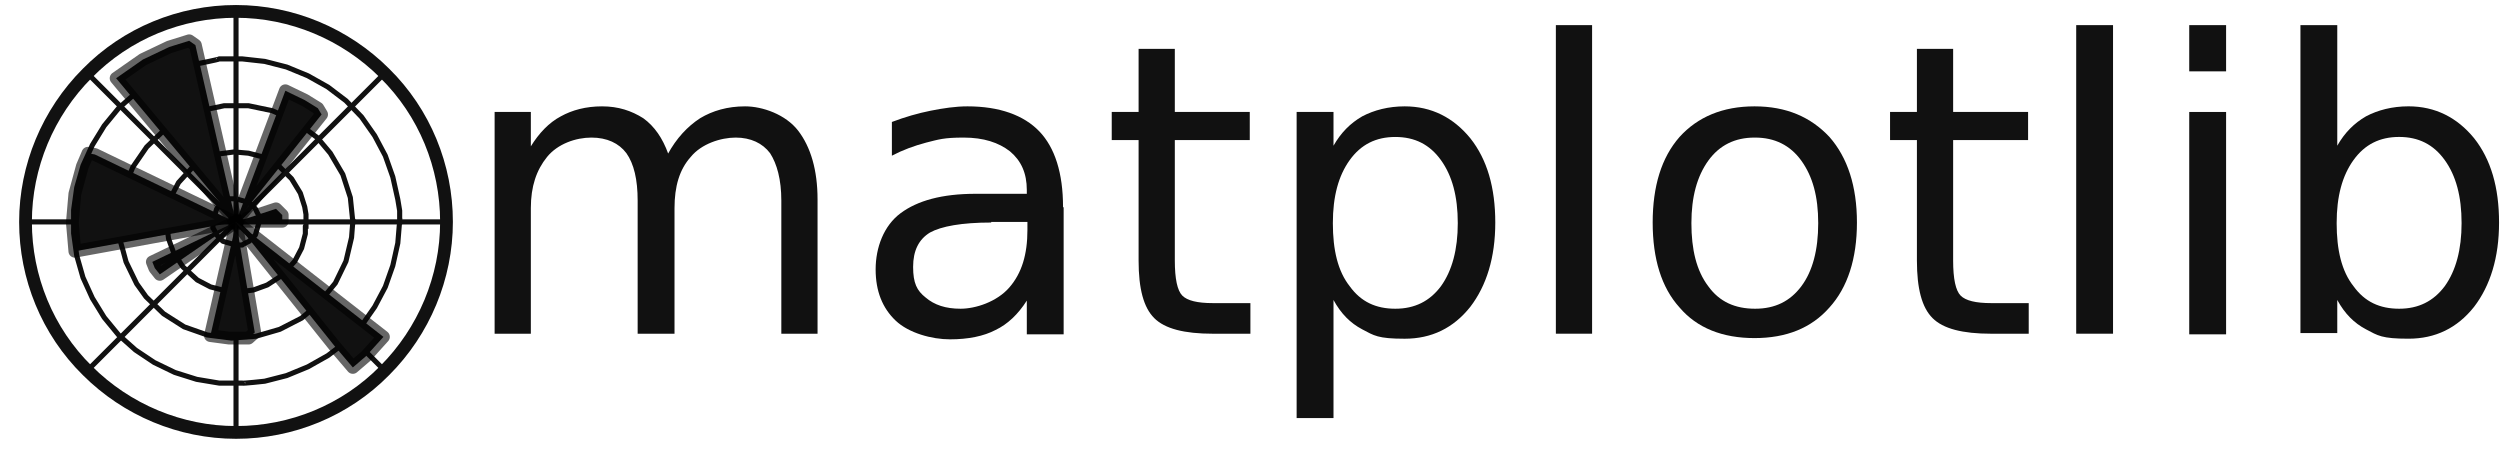
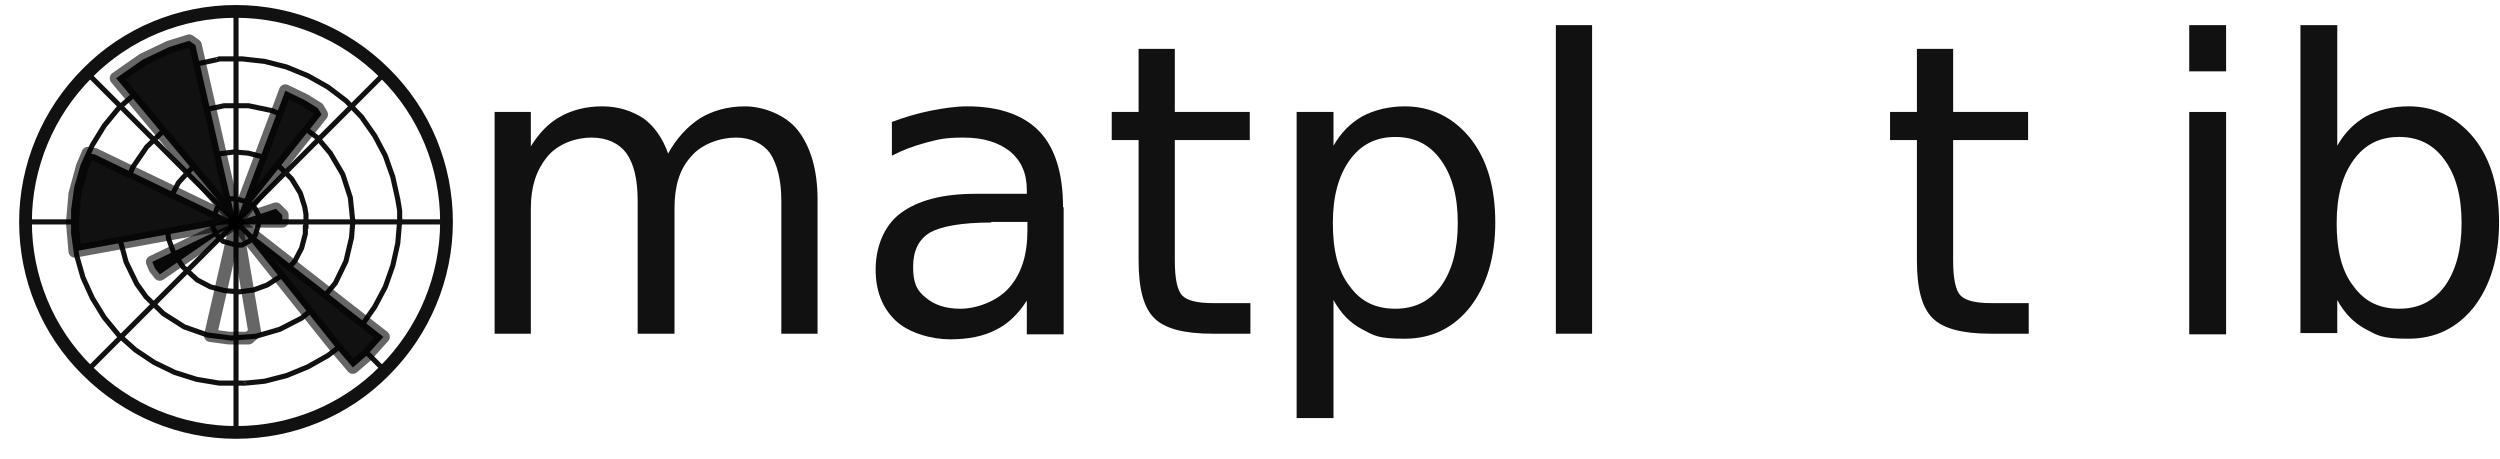
<svg xmlns="http://www.w3.org/2000/svg" width="98" height="18" viewBox="0 0 98 18" fill="none">
  <g id="Group 633609">
    <g id="Group">
      <path id="Vector" d="M75.363 10.608V10.535L75.731 10.118C75.78 10.069 75.829 10.021 75.878 9.972C75.902 9.923 75.951 9.874 75.975 9.825C76 9.776 76.049 9.727 76.049 9.653C76.049 9.604 76.073 9.531 76.073 9.482C76.073 9.433 76.073 9.359 76.049 9.286C76.049 9.237 76 9.188 75.951 9.139C75.902 9.09 75.853 9.09 75.78 9.09C75.706 9.09 75.657 9.09 75.584 9.164C75.535 9.212 75.486 9.261 75.461 9.335C75.461 9.335 75.461 9.335 75.486 9.335C75.51 9.335 75.559 9.335 75.584 9.359C75.584 9.359 75.633 9.408 75.633 9.457C75.633 9.506 75.633 9.531 75.584 9.555C75.559 9.58 75.535 9.604 75.486 9.604C75.437 9.604 75.412 9.604 75.388 9.555C75.363 9.531 75.339 9.506 75.339 9.457C75.339 9.408 75.339 9.335 75.363 9.286C75.363 9.237 75.412 9.188 75.461 9.139C75.51 9.09 75.559 9.066 75.608 9.041C75.657 9.041 75.706 9.017 75.78 9.017C75.878 9.017 75.951 9.017 76.025 9.066C76.098 9.115 76.171 9.164 76.22 9.237C76.269 9.31 76.294 9.384 76.294 9.482C76.294 9.58 76.294 9.629 76.245 9.678C76.22 9.751 76.171 9.8 76.122 9.849C76.073 9.898 76.025 9.947 75.951 10.021C75.878 10.094 75.829 10.118 75.804 10.143L75.535 10.412H75.755C75.878 10.412 75.951 10.412 76.049 10.412C76.122 10.412 76.171 10.412 76.171 10.412C76.171 10.412 76.22 10.314 76.22 10.192H76.294L76.22 10.608H75.339" fill="#111111" />
      <path id="Vector_2" d="M96.028 12.469V12.42C96.175 12.42 96.249 12.42 96.249 12.371V11.489C96.2 11.514 96.126 11.539 96.028 11.539V11.489C96.175 11.489 96.273 11.465 96.347 11.392V12.371C96.347 12.42 96.42 12.42 96.567 12.42V12.469H96.028Z" fill="#111111" />
      <path id="Vector_3" d="M26.171 6.054C26.514 5.418 26.955 4.952 27.445 4.634C27.934 4.34 28.522 4.169 29.207 4.169C29.893 4.169 30.799 4.487 31.289 5.124C31.778 5.761 32.048 6.666 32.048 7.817V13.082H30.628V7.866C30.628 7.034 30.456 6.422 30.187 6.005C29.893 5.614 29.428 5.393 28.84 5.393C28.253 5.393 27.493 5.638 27.077 6.152C26.636 6.642 26.441 7.303 26.441 8.16V13.082H24.996V7.866C24.996 7.034 24.849 6.422 24.555 6.005C24.261 5.614 23.796 5.393 23.184 5.393C22.572 5.393 21.862 5.638 21.445 6.152C21.029 6.666 20.809 7.303 20.809 8.16V13.082H19.389V4.389H20.809V5.736C21.127 5.222 21.519 4.806 21.984 4.561C22.425 4.316 22.964 4.169 23.6 4.169C24.237 4.169 24.751 4.34 25.216 4.634C25.657 4.952 25.975 5.418 26.196 6.03" fill="#111111" />
      <path id="Vector_4" d="M38.855 8.723C37.704 8.723 36.896 8.87 36.456 9.115C36.015 9.384 35.794 9.825 35.794 10.462C35.794 11.098 35.941 11.392 36.284 11.662C36.627 11.955 37.068 12.102 37.655 12.102C38.243 12.102 39.075 11.833 39.565 11.27C40.055 10.707 40.275 9.972 40.275 9.017V8.699H38.855M41.695 8.136V13.106H40.251V11.784C39.908 12.323 39.492 12.714 39.026 12.935C38.561 13.18 37.949 13.302 37.239 13.302C36.529 13.302 35.623 13.057 35.109 12.568C34.594 12.078 34.325 11.417 34.325 10.56C34.325 9.703 34.644 8.846 35.305 8.356C35.966 7.866 36.921 7.597 38.243 7.597H40.251V7.45C40.251 6.789 40.03 6.299 39.59 5.932C39.149 5.589 38.561 5.393 37.778 5.393C36.994 5.393 36.798 5.467 36.309 5.589C35.843 5.712 35.378 5.883 34.962 6.103V4.781C35.476 4.585 35.99 4.438 36.48 4.34C36.97 4.242 37.459 4.169 37.925 4.169C39.173 4.169 40.128 4.512 40.74 5.148C41.353 5.785 41.671 6.789 41.671 8.111" fill="#111111" />
      <path id="Vector_5" d="M46.053 1.916V4.389H48.991V5.491H46.053V10.217C46.053 10.927 46.151 11.392 46.347 11.588C46.543 11.784 46.935 11.882 47.547 11.882H49.016V13.082H47.547C46.42 13.082 45.661 12.886 45.245 12.469C44.829 12.053 44.633 11.319 44.633 10.217V5.491H43.58V4.389H44.633V1.916H46.053Z" fill="#111111" />
      <path id="Vector_6" d="M52.273 11.784V16.387H50.828V4.389H52.273V5.712C52.567 5.197 52.934 4.83 53.399 4.561C53.864 4.316 54.428 4.169 55.064 4.169C56.117 4.169 56.974 4.61 57.635 5.418C58.296 6.25 58.615 7.352 58.615 8.723C58.615 10.095 58.272 11.196 57.635 12.029C56.974 12.861 56.117 13.278 55.064 13.278C54.011 13.278 53.864 13.155 53.399 12.91C52.934 12.665 52.567 12.298 52.273 11.759M57.145 8.748C57.145 7.695 56.925 6.887 56.484 6.275C56.044 5.663 55.456 5.369 54.697 5.369C53.938 5.369 53.35 5.663 52.909 6.275C52.469 6.887 52.248 7.695 52.248 8.748C52.248 9.801 52.444 10.633 52.909 11.221C53.35 11.833 53.938 12.102 54.697 12.102C55.456 12.102 56.044 11.809 56.484 11.221C56.925 10.609 57.145 9.776 57.145 8.748Z" fill="#111111" />
      <path id="Vector_7" d="M60.99 0.985H62.41V13.081H60.99V0.985Z" fill="#111111" />
-       <path id="Vector_8" d="M68.776 5.393C68.017 5.393 67.405 5.687 66.964 6.299C66.524 6.911 66.303 7.719 66.303 8.748C66.303 9.776 66.499 10.609 66.964 11.221C67.405 11.833 68.017 12.102 68.801 12.102C69.584 12.102 70.172 11.809 70.613 11.221C71.053 10.633 71.274 9.801 71.274 8.748C71.274 7.695 71.053 6.911 70.613 6.299C70.172 5.687 69.56 5.393 68.801 5.393M68.776 4.169C70.025 4.169 70.98 4.585 71.715 5.369C72.425 6.177 72.792 7.303 72.792 8.723C72.792 10.143 72.425 11.27 71.715 12.053C71.004 12.861 70.025 13.253 68.776 13.253C67.528 13.253 66.524 12.861 65.838 12.053C65.128 11.27 64.785 10.143 64.785 8.723C64.785 7.303 65.128 6.177 65.838 5.369C66.548 4.585 67.528 4.169 68.776 4.169Z" fill="#111111" />
      <path id="Vector_9" d="M76.563 1.916V4.389H79.501V5.491H76.563V10.217C76.563 10.927 76.661 11.392 76.857 11.588C77.053 11.784 77.444 11.882 78.056 11.882H79.526V13.082H78.056C76.93 13.082 76.171 12.886 75.755 12.469C75.339 12.053 75.143 11.319 75.143 10.217V5.491H74.09V4.389H75.143V1.916H76.587" fill="#111111" />
-       <path id="Vector_10" d="M81.387 0.985H82.831V13.081H81.387V0.985Z" fill="#111111" />
+       <path id="Vector_10" d="M81.387 0.985H82.831V13.081V0.985Z" fill="#111111" />
      <path id="Vector_11" d="M85.818 4.389H87.263V13.106H85.818V4.389ZM85.818 0.985H87.263V2.797H85.818V0.985Z" fill="#111111" />
      <path id="Vector_12" d="M96.494 8.747C96.494 7.694 96.274 6.886 95.833 6.274C95.392 5.662 94.805 5.368 94.046 5.368C93.286 5.368 92.699 5.662 92.258 6.274C91.817 6.886 91.597 7.694 91.597 8.747C91.597 9.8 91.793 10.633 92.258 11.22C92.699 11.832 93.286 12.102 94.046 12.102C94.805 12.102 95.392 11.808 95.833 11.22C96.274 10.608 96.494 9.776 96.494 8.747ZM91.621 5.711C91.915 5.197 92.282 4.83 92.748 4.56C93.213 4.315 93.776 4.168 94.413 4.168C95.466 4.168 96.323 4.609 96.984 5.417C97.645 6.25 97.963 7.352 97.963 8.723C97.963 10.094 97.62 11.196 96.984 12.028C96.323 12.861 95.466 13.277 94.413 13.277C93.36 13.277 93.213 13.155 92.748 12.91C92.282 12.665 91.915 12.298 91.621 11.759V13.057H90.177V0.985H91.621V5.687" fill="#111111" />
    </g>
    <g id="Group_2">
      <g id="Group_3">
        <path id="Vector_13" d="M9.252 8.699H17.503" stroke="#111111" stroke-width="0.2" stroke-linecap="square" stroke-linejoin="round" />
        <path id="Vector_14" d="M9.252 8.699L15.08 2.871" stroke="#111111" stroke-width="0.2" stroke-linecap="square" stroke-linejoin="round" />
        <path id="Vector_15" d="M9.252 8.699V0.447" stroke="#111111" stroke-width="0.2" stroke-linecap="square" stroke-linejoin="round" />
        <path id="Vector_16" d="M9.251 8.699L3.424 2.871" stroke="#111111" stroke-width="0.2" stroke-linecap="square" stroke-linejoin="round" />
        <path id="Vector_17" d="M9.252 8.699H1" stroke="#111111" stroke-width="0.2" stroke-linecap="square" stroke-linejoin="round" />
        <path id="Vector_18" d="M9.251 8.699L3.424 14.527" stroke="#111111" stroke-width="0.2" stroke-linecap="square" stroke-linejoin="round" />
        <path id="Vector_19" d="M9.252 8.699V16.951" stroke="#111111" stroke-width="0.2" stroke-linecap="square" stroke-linejoin="round" />
        <path id="Vector_20" d="M9.252 8.699L15.079 14.527" stroke="#111111" stroke-width="0.2" stroke-linecap="square" stroke-linejoin="round" />
        <path id="Vector_21" d="M10.158 8.699V8.454C10.133 8.454 10.011 8.185 10.011 8.185L9.766 7.94L9.252 7.793H9.007C9.007 7.817 8.737 7.94 8.737 7.94L8.493 8.185L8.346 8.699V8.944C8.37 8.944 8.493 9.213 8.493 9.213L8.737 9.458L9.252 9.605H9.497C9.497 9.58 9.766 9.458 9.766 9.458L10.011 9.213L10.158 8.699Z" stroke="#111111" stroke-width="0.2" stroke-linecap="square" stroke-linejoin="round" />
        <path id="Vector_22" d="M11.995 8.698V8.405L11.945 8.111L11.774 7.572L11.431 7.009L10.893 6.47L10.305 6.152L9.742 6.005L9.179 5.956L8.615 6.03L8.077 6.225L7.514 6.593L6.999 7.156L6.73 7.67L6.583 8.233L6.534 8.796L6.608 9.36L6.804 9.898L7.171 10.461L7.734 10.976L8.248 11.245L8.811 11.392L9.375 11.441L9.938 11.367L10.476 11.171L11.04 10.804L11.554 10.241L11.823 9.727L11.97 9.164V8.87H11.995" stroke="#111111" stroke-width="0.2" stroke-linecap="square" stroke-linejoin="round" />
        <path id="Vector_23" d="M13.831 8.699L13.733 7.744L13.439 6.838L12.949 6.005L12.435 5.393L11.553 4.732L10.672 4.34L9.741 4.145H8.786L7.856 4.34L6.975 4.732L6.436 5.099L5.75 5.761L5.212 6.544L4.844 7.426L4.673 8.381V9.335C4.697 9.335 4.942 10.266 4.942 10.266L5.358 11.123L5.726 11.637L6.411 12.298L7.219 12.812L8.125 13.131L9.08 13.253L10.035 13.18L10.966 12.91L11.823 12.47L12.435 11.956L13.145 11.098L13.561 10.242L13.781 9.311L13.831 8.674" stroke="#111111" stroke-width="0.2" stroke-linecap="square" stroke-linejoin="round" />
        <path id="Vector_24" d="M15.667 8.699V8.259L15.594 7.818L15.398 6.936L15.104 6.104L14.688 5.32L14.174 4.586L13.562 3.949L12.851 3.41L12.068 2.97L11.235 2.627L10.378 2.407L9.497 2.309H8.591C8.591 2.333 7.709 2.504 7.709 2.504L6.852 2.774L6.044 3.166L5.31 3.655L4.649 4.243L4.086 4.929L3.62 5.688L3.253 6.496L3.008 7.353L2.886 8.234V9.14L3.008 10.022L3.253 10.879L3.62 11.687L4.086 12.446L4.649 13.131L5.31 13.719L6.044 14.209L6.852 14.6L7.709 14.87L8.591 15.017H9.497C9.497 15.041 10.378 14.943 10.378 14.943L11.235 14.723L12.068 14.38L12.851 13.939L13.562 13.401L14.174 12.764L14.688 12.029L15.104 11.246L15.398 10.413L15.594 9.532L15.667 8.65" stroke="#111111" stroke-width="0.2" stroke-linecap="square" stroke-linejoin="round" />
      </g>
      <g id="Vector_25">
        <path d="M9.252 8.699L10.819 8.185L11.064 8.429V8.674H9.79H9.276" fill="#111111" />
        <path d="M9.252 8.699L10.819 8.185L11.064 8.429V8.674H9.79H9.276" stroke="black" stroke-opacity="0.6" stroke-width="0.5" stroke-linecap="square" stroke-linejoin="round" />
      </g>
      <g id="Vector_26">
        <path d="M9.252 8.699L11.186 3.557L11.945 3.924L12.46 4.242L12.607 4.487L9.325 8.601" fill="#111111" />
        <path d="M9.252 8.699L11.186 3.557L11.945 3.924L12.46 4.242L12.607 4.487L9.325 8.601" stroke="black" stroke-opacity="0.6" stroke-width="0.5" stroke-linecap="square" stroke-linejoin="round" />
      </g>
      <g id="Vector_27">
        <path d="M9.252 8.699L4.551 3.067L5.604 2.332L6.632 1.843L7.416 1.598L7.66 1.769L9.228 8.625" fill="#111111" />
        <path d="M9.252 8.699L4.551 3.067L5.604 2.332L6.632 1.843L7.416 1.598L7.66 1.769L9.228 8.625" stroke="black" stroke-opacity="0.6" stroke-width="0.5" stroke-linecap="square" stroke-linejoin="round" />
      </g>
      <g id="Vector_28">
        <path d="M9.251 8.699L2.934 9.85L2.836 8.724L2.934 7.597L3.228 6.52L3.448 6.006L3.717 6.055L9.202 8.699" fill="#111111" />
        <path d="M9.251 8.699L2.934 9.85L2.836 8.724L2.934 7.597L3.228 6.52L3.448 6.006L3.717 6.055L9.202 8.699" stroke="black" stroke-opacity="0.6" stroke-width="0.5" stroke-linecap="square" stroke-linejoin="round" />
      </g>
      <g id="Vector_29">
        <path d="M9.252 8.699L6.264 10.756L6.069 10.511L5.971 10.266L9.129 8.748" fill="#111111" />
        <path d="M9.252 8.699L6.264 10.756L6.069 10.511L5.971 10.266L9.129 8.748" stroke="black" stroke-opacity="0.6" stroke-width="0.5" stroke-linecap="square" stroke-linejoin="round" />
      </g>
      <g id="Vector_30">
-         <path d="M9.252 8.699L9.987 13.033L9.742 13.254H8.983L8.248 13.156L9.227 8.871" fill="#111111" />
        <path d="M9.252 8.699L9.987 13.033L9.742 13.254H8.983L8.248 13.156L9.227 8.871" stroke="black" stroke-opacity="0.6" stroke-width="0.5" stroke-linecap="square" stroke-linejoin="round" />
      </g>
      <g id="Vector_31">
        <path d="M9.252 8.699L15.031 13.205L14.345 13.964L13.831 14.404L13.121 13.572L9.228 8.699" fill="#111111" />
        <path d="M9.252 8.699L15.031 13.205L14.345 13.964L13.831 14.404L13.121 13.572L9.228 8.699" stroke="black" stroke-opacity="0.6" stroke-width="0.5" stroke-linecap="square" stroke-linejoin="round" />
      </g>
      <path id="Vector_32" d="M9.252 16.951C11.431 16.951 13.537 16.094 15.079 14.527C16.622 12.984 17.503 10.878 17.503 8.699C17.503 6.52 16.646 4.414 15.079 2.871C13.537 1.329 11.431 0.447 9.252 0.447C7.072 0.447 4.967 1.304 3.424 2.871C1.881 4.414 1 6.52 1 8.699C1 10.878 1.857 12.984 3.424 14.527C4.967 16.069 7.072 16.951 9.252 16.951Z" stroke="#111111" stroke-width="0.5" stroke-linecap="square" stroke-linejoin="round" />
    </g>
  </g>
</svg>